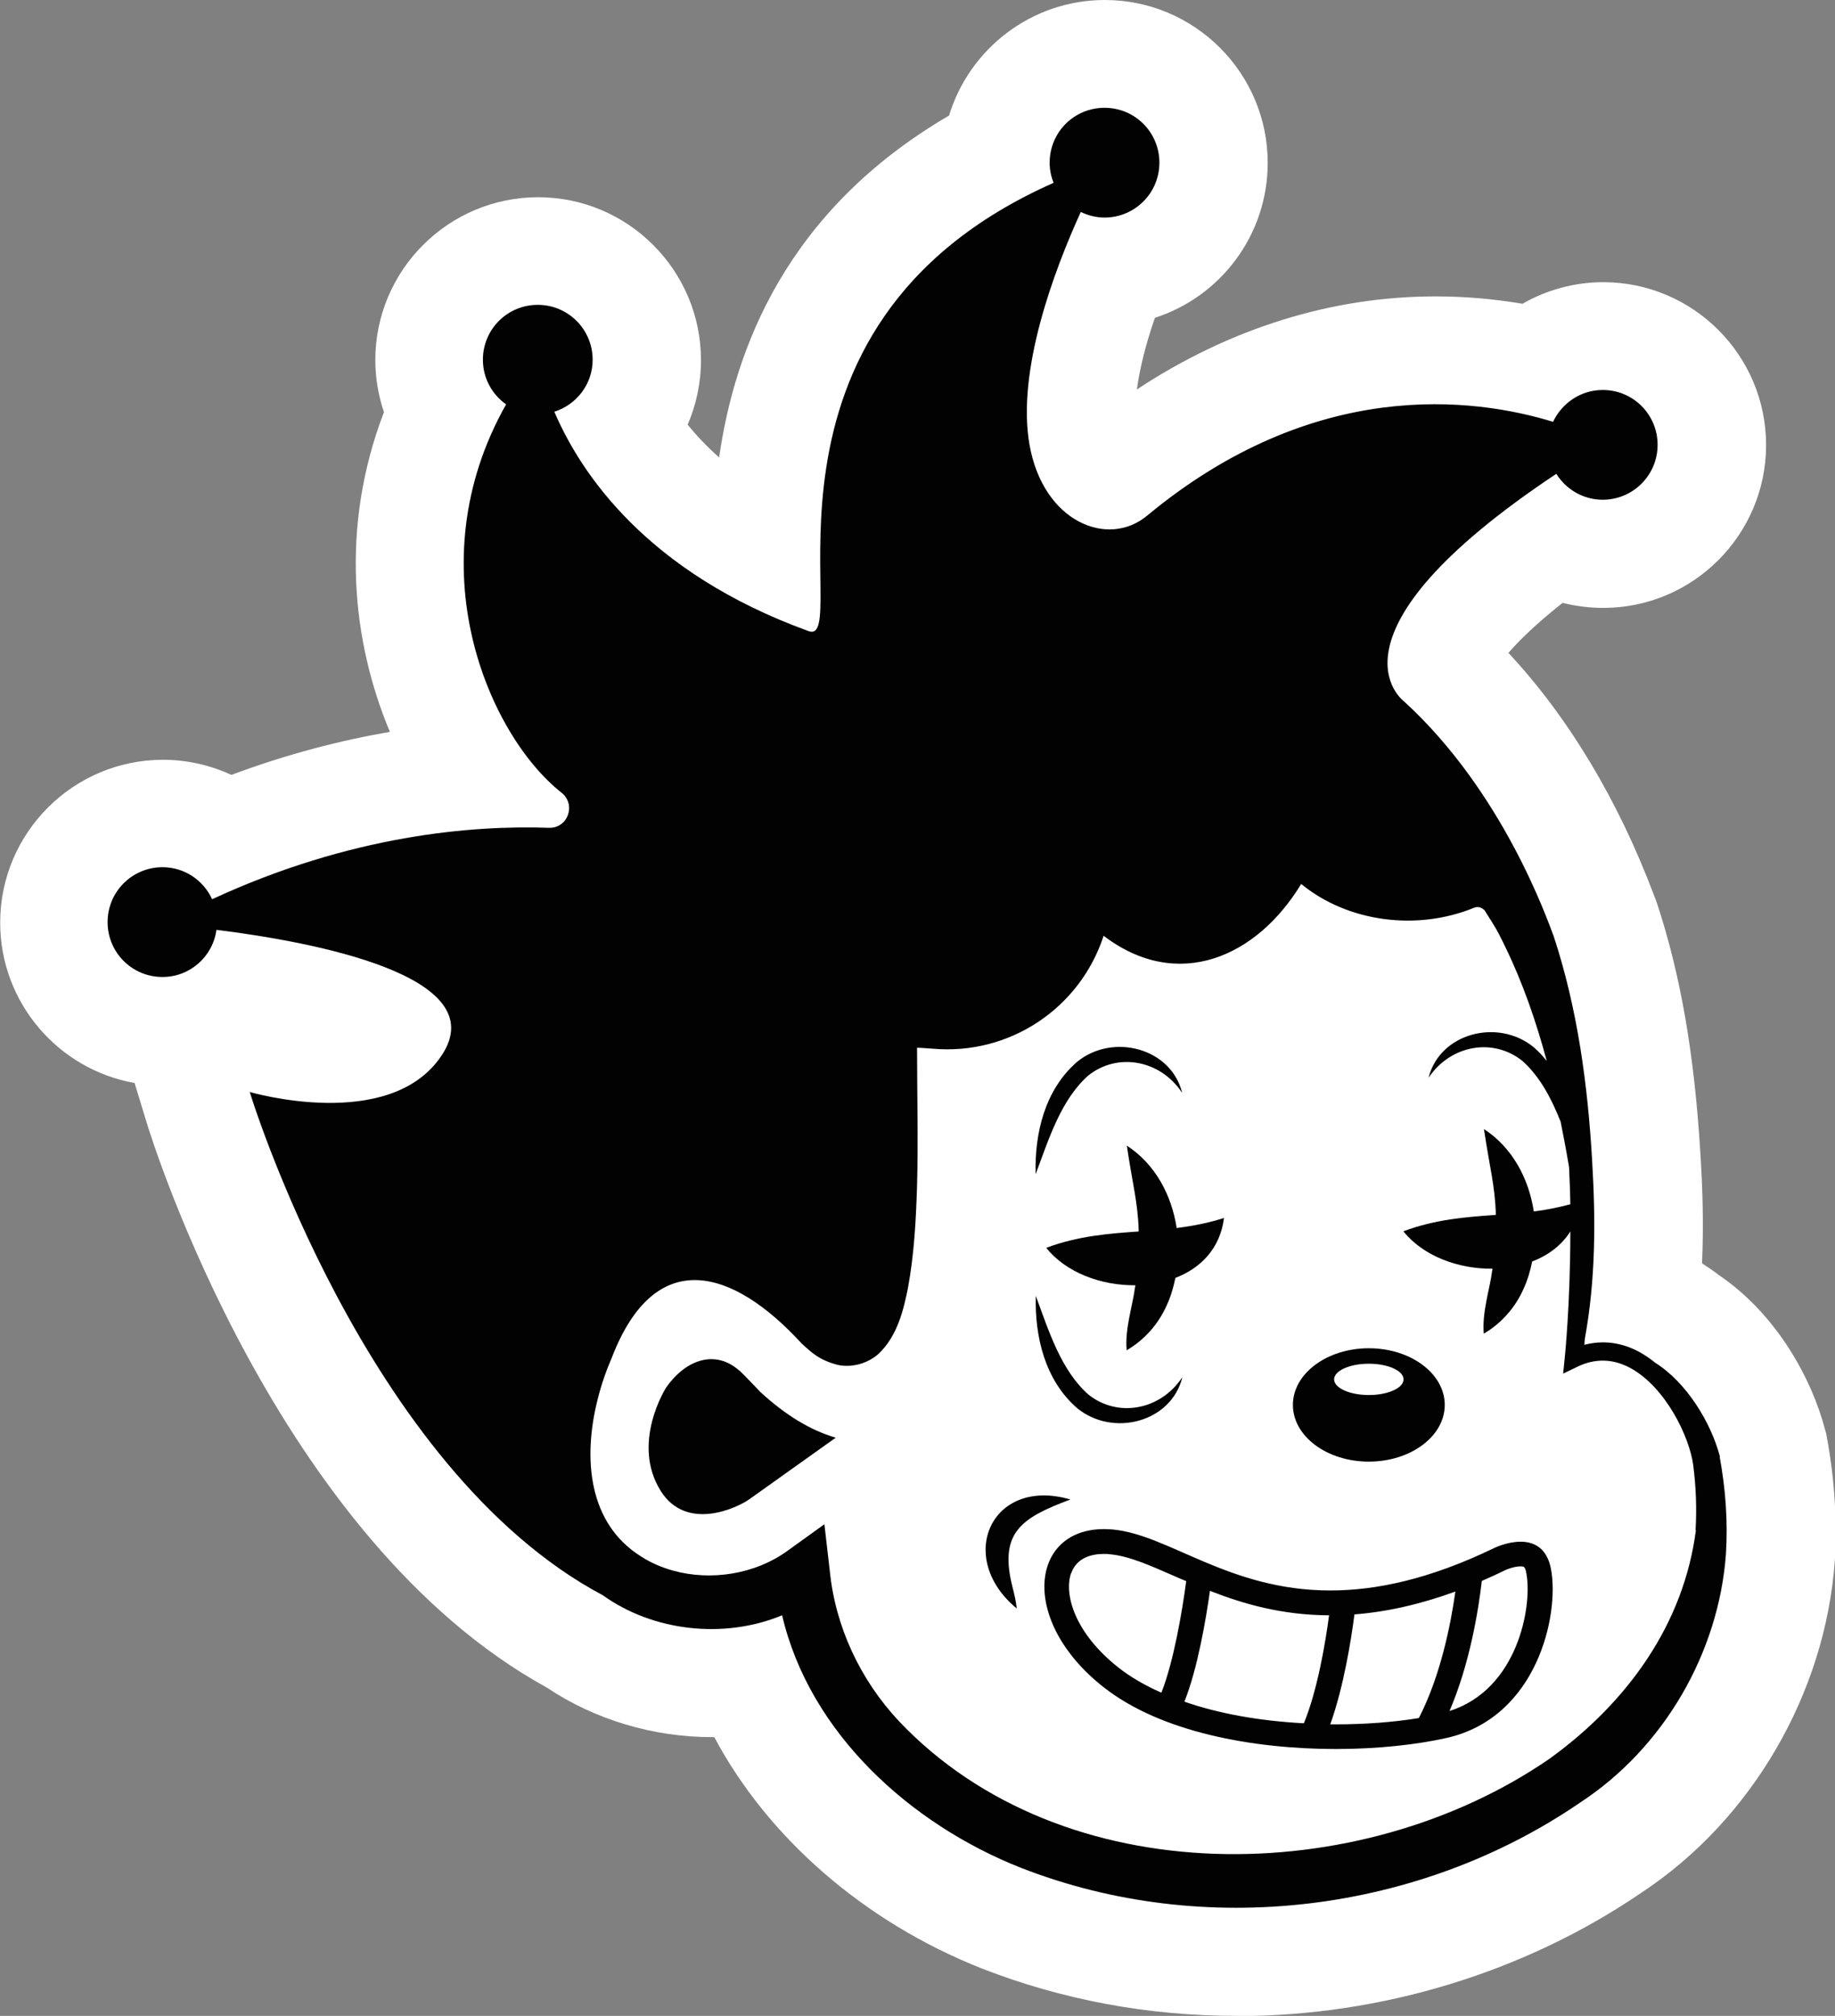
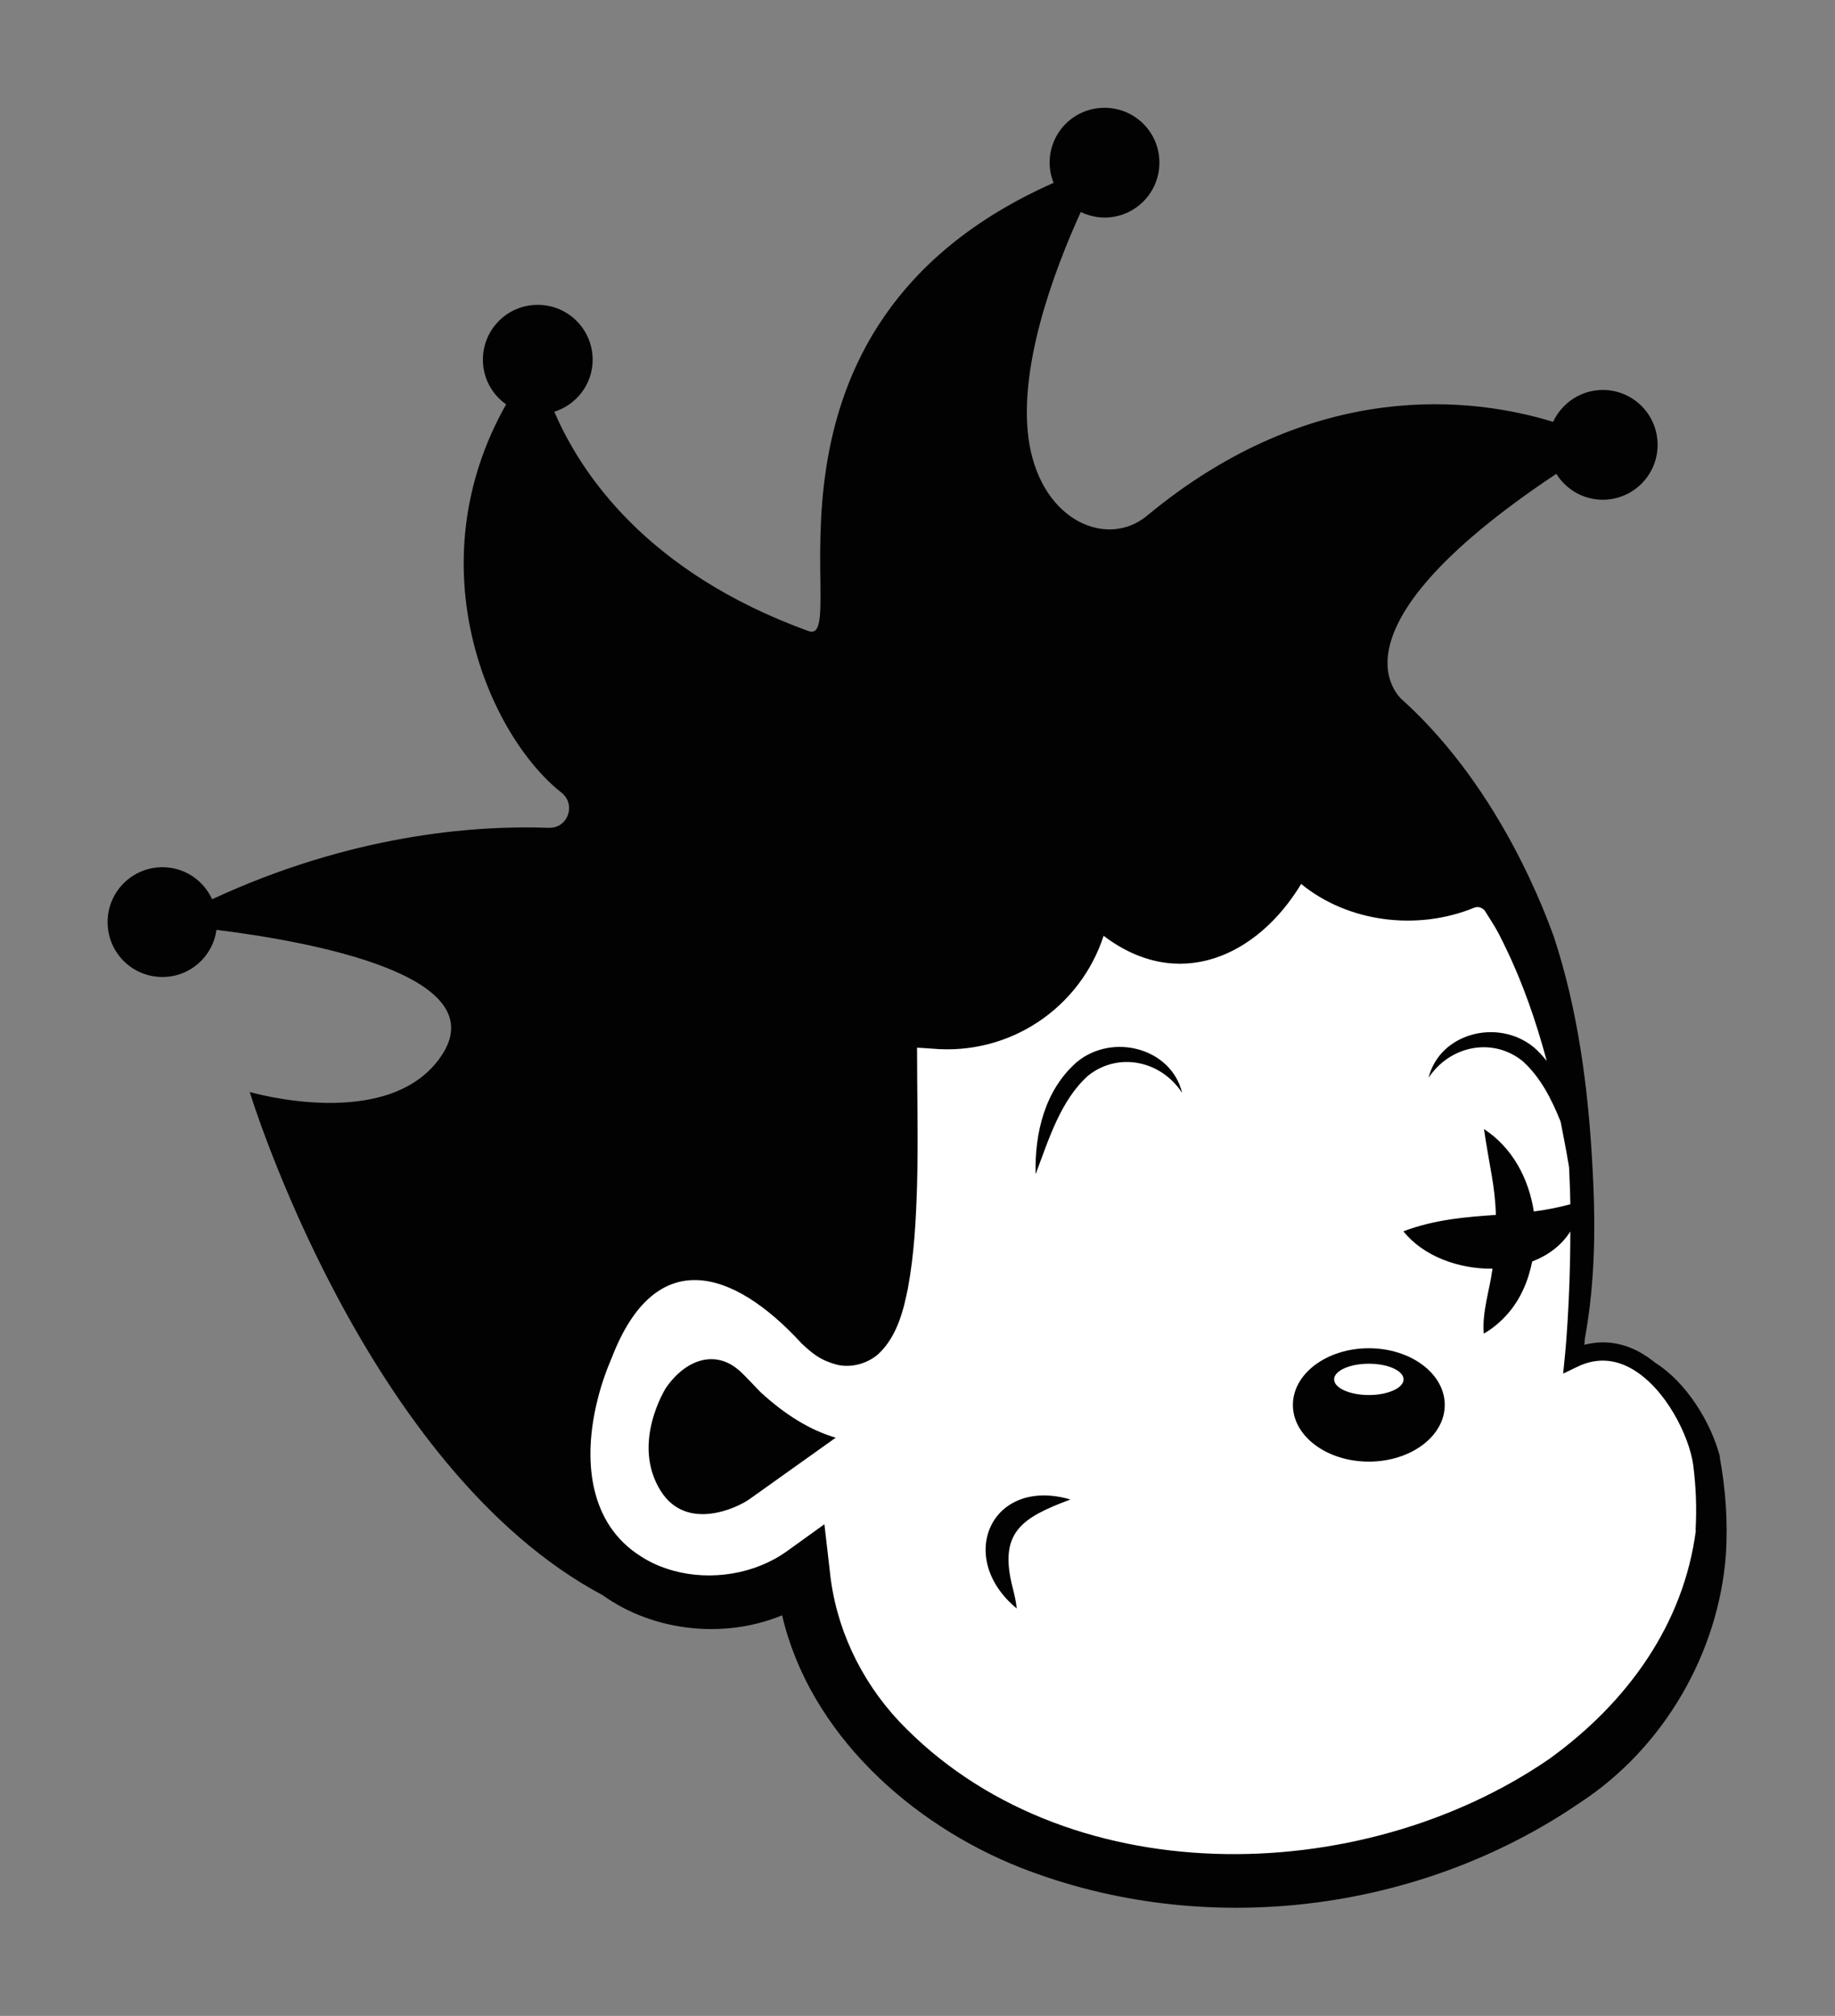
<svg xmlns="http://www.w3.org/2000/svg" id="Layer_1" data-name="Layer 1" viewBox="0 0 101.99 112.02">
  <rect x="0" y="0" width="101.99" height="112.02" fill="#808080" stroke="none" />
  <defs>
    <style>
      .cls-1 {
        fill: #020202;
      }

      .cls-1, .cls-2 {
        stroke-width: 0px;
      }

      .cls-2 {
        fill: #fff;
      }
    </style>
  </defs>
-   <path class="cls-2" d="M68.73,112.02c-4.92,0-9.68-.89-14.15-2.63-6.58-2.6-11.91-7.29-14.88-12.86-.04,0-.08,0-.12,0-3.29,0-6.54-.98-9.18-2.75-15.06-8.27-21.94-30.4-22.23-31.34l-.69-2.26c-4.24-.75-7.47-4.46-7.47-8.91,0-4.99,4.06-9.05,9.05-9.05,1.34,0,2.63.3,3.8.84,3.16-1.18,6.13-1.93,8.81-2.39-2.09-4.99-2.8-11.33-.33-17.77-.31-.92-.48-1.9-.48-2.89,0-4.99,4.06-9.05,9.05-9.05s9.05,4.06,9.05,9.05c0,1.27-.26,2.48-.74,3.59.48.59,1.06,1.21,1.75,1.82.86-6,3.7-13.7,12.78-19,1.13-3.71,4.58-6.42,8.66-6.42,4.99,0,9.05,4.06,9.05,9.05,0,4.02-2.63,7.44-6.27,8.61-.55,1.59-.86,2.92-1,3.98,5.16-3.4,10.83-5.17,16.6-5.17,1.63,0,3.24.14,4.83.41,1.34-.77,2.89-1.2,4.49-1.2,4.99,0,9.05,4.06,9.05,9.05s-4.06,9.05-9.05,9.05c-.77,0-1.53-.1-2.26-.28-1.53,1.21-2.46,2.14-3.01,2.78,3.33,3.57,6.1,8.18,8.09,13.47l.11.28.05.14c1.33,4.03,2.09,8.46,2.42,13.95.11,1.74.19,3.82.09,6.08.31.2.62.41.93.65,3.27,2.21,5.2,5.86,5.91,8.6l.06.21.04.22c.43,2.32.57,4.63.44,6.85-.53,7.4-4.65,14.43-10.76,18.45-6.48,4.42-14.45,6.85-22.45,6.85h0ZM63.25,24.06" />
  <path class="cls-2" d="M95.01,81.33c-.33-2.56-3.31-7.68-7.13-5.86l.33-2.65c.25-3.42-.43-16.45-4.41-23.02-.49-.81-1.48-1.15-2.36-.81-2,.78-5.77,1.55-9-1.81-.25-.26-.68-.18-.85.13-1.08,2.1-4.74,7.85-10.36,2.67-.35-.32-.92-.16-1.01.31-.46,2.31-2.28,7.17-9.29,6.41-.75-.08-1.42.46-1.46,1.22-.13,2.97,1.03,20.16-3.78,15.76,0,0-8.68-10.28-13.3,1.7-4.62,11.97,6.05,16.42,12.22,12.02.78,9.56,11.18,17.13,23.9,17.13s28.44-8,26.48-23.2Z" />
  <g>
    <path class="cls-1" d="M95.6,80.96c-.5-1.91-1.85-4.13-3.61-5.24-.27-.22-.56-.42-.87-.59-.99-.54-2.03-.67-3.06-.4,0-.11.02-.23.03-.36.6-3.3.6-6.55.4-9.9-.24-4.14-.8-8.39-2.13-12.43-.37-.97-2.83-8.05-8.33-13.07,0,0-5.01-3.67,8.47-12.64.54.86,1.49,1.44,2.58,1.44,1.68,0,3.05-1.36,3.05-3.05s-1.36-3.05-3.05-3.05c-1.22,0-2.27.73-2.76,1.77-4.41-1.35-13.26-2.5-22.57,5.22-2.17,1.8-5.77.36-6.53-3.95-.72-4.12,1.36-9.66,2.85-12.93.4.19.85.31,1.32.31,1.68,0,3.05-1.36,3.05-3.05s-1.36-3.05-3.05-3.05-3.05,1.36-3.05,3.05c0,.4.08.77.22,1.12-18.08,8.01-11.07,25.84-13.62,24.91-9-3.26-12.67-8.78-14.13-12.19,1.23-.39,2.13-1.53,2.13-2.89,0-1.68-1.36-3.05-3.05-3.05s-3.05,1.36-3.05,3.05c0,1.03.51,1.93,1.29,2.48-5.09,9-.94,18.41,3.07,21.57.84.66.37,2-.7,1.96-4.22-.15-11.01.4-18.71,3.97-.48-1.05-1.53-1.78-2.76-1.78-1.68,0-3.05,1.36-3.05,3.05s1.36,3.05,3.05,3.05c1.54,0,2.8-1.14,3-2.62,5.3.66,15.49,2.54,12.51,6.99-2.88,4.31-10.66,2.02-10.66,2.02,0,0,6.37,20.92,19.63,27.97,2.79,2,6.73,2.45,9.96,1.11,1.53,6.56,7.16,11.62,13.27,14.03,10.18,3.98,22.11,2.52,31.08-3.62,4.64-3.03,7.71-8.31,8.11-13.83.11-1.81-.02-3.6-.35-5.39ZM94.26,85.02c-.67,5.2-3.77,9.56-8.15,12.72-10.53,7.24-27.03,7.52-36.15-2.1-2.15-2.3-3.53-5.24-3.84-8.35l-.3-2.59-2.07,1.49c-1.79,1.29-4.23,1.67-6.33,1.09-.64-.18-1.24-.43-1.79-.79-2.93-1.83-3.24-5.43-2.42-8.7.2-.82.48-1.62.8-2.36,2.42-6.26,6.73-4.94,10.55-.77.55.5.97.92,2.02,1.19.77.16,1.63-.08,2.23-.6,1.11-1.03,1.43-2.6,1.65-3.65.36-1.96.45-3.83.51-5.7.07-2.53,0-5.16,0-7.68.13,0,.37.02.82.05,4.32.4,8.24-2.25,9.55-6.27,4.11,3.13,8.51,1.2,10.98-2.88,2.61,2.14,6.45,2.61,9.59,1.33.24-.1.42-.03.6.13.26.42.56.87.8,1.32.08.15.14.3.22.44.04.09.09.18.13.27.99,2.03,1.72,4.16,2.31,6.35-.22-.28-.46-.54-.74-.78-1.99-1.61-5.21-.77-5.83,1.71,1.21-1.81,3.57-2.25,5.21-.94.99.88,1.62,2.1,2.13,3.38.15.76.3,1.53.43,2.3.01.08.03.16.04.24.03.7.06,1.38.07,2.05-.69.18-1.37.32-2.03.4-.28-1.83-1.19-3.55-2.77-4.58.31,2.12.62,3.16.66,4.77-1.67.12-3.34.24-5.14.91,1.1,1.38,3.06,2.1,4.95,2.08,0,.05,0,.09-.02.14-.11.92-.57,2.29-.46,3.47.99-.58,1.75-1.46,2.2-2.47.23-.49.38-1.01.49-1.54.88-.34,1.63-.89,2.12-1.67,0,3.96-.3,6.93-.31,7.01l-.09.89.81-.39c.98-.47,1.97-.44,2.93.08,1.96,1.07,3.28,3.82,3.49,5.39.16,1.25.2,2.45.13,3.62Z" />
-     <path class="cls-1" d="M62.64,75.02c.99-.58,1.75-1.46,2.2-2.47.23-.49.38-1.01.49-1.54,1.41-.54,2.49-1.64,2.7-3.33-.9.29-1.77.45-2.63.56-.28-1.83-1.19-3.55-2.77-4.58.31,2.12.62,3.16.66,4.77-1.67.12-3.34.24-5.14.91,1.1,1.38,3.06,2.1,4.95,2.08,0,.05,0,.09-.02.14-.11.92-.57,2.29-.46,3.47Z" />
    <path class="cls-1" d="M76.08,81.22c2.33,0,4.22-1.41,4.22-3.15s-1.89-3.15-4.22-3.15-4.22,1.41-4.22,3.15,1.89,3.15,4.22,3.15ZM76.08,75.78c1.07,0,1.93.39,1.93.87s-.87.87-1.93.87-1.93-.39-1.93-.87.87-.87,1.93-.87Z" />
    <path class="cls-1" d="M65.7,60.71c-.62-2.48-3.85-3.32-5.83-1.71-1.81,1.57-2.37,3.99-2.31,6.25.73-1.94,1.39-4.11,2.92-5.48,1.64-1.31,4.01-.87,5.21.94Z" />
-     <path class="cls-1" d="M65.7,76.55c-1.21,1.81-3.57,2.25-5.21.94-1.53-1.36-2.2-3.54-2.92-5.48-.06,2.26.5,4.68,2.31,6.25,1.99,1.61,5.21.77,5.83-1.71Z" />
-     <path class="cls-1" d="M84.51,85.67c-.75,0-1.46.35-1.46.35-3.62,1.75-6.59,2.36-9.11,2.36-5.65,0-8.98-3.11-12.11-3.39-.16-.01-.32-.02-.47-.02-4.11,0-4.7,5.1-.04,8.77,3.2,2.53,8.36,3.45,12.93,3.45,2.32,0,4.49-.24,6.18-.62,5.01-1.15,6.24-6.82,5.78-9.35-.22-1.23-.98-1.55-1.69-1.55ZM73.87,89.76c-.2,1.51-.64,4.15-1.4,6-2.48-.13-4.74-.54-6.64-1.2.74-1.86,1.2-4.6,1.42-6.16,1.83.72,3.99,1.35,6.62,1.36ZM59.54,87.42c.31-.88,1.16-1.07,1.81-1.07.11,0,.23,0,.35.02,1.03.09,2.2.61,3.55,1.2.22.1.45.2.68.29-.22,1.67-.7,4.49-1.38,6.2-.91-.4-1.72-.87-2.39-1.4-2.4-1.89-3.04-4.04-2.63-5.24ZM73.94,95.81c.74-2.07,1.16-4.69,1.34-6.1,1.8-.14,3.66-.56,5.61-1.27-.26,1.85-.83,4.7-2.03,7.03-1.4.23-3,.35-4.62.35-.1,0-.2,0-.3,0ZM80.56,95.09c1.14-2.66,1.61-5.61,1.8-7.24.43-.19.86-.38,1.3-.6.07-.03.49-.21.85-.21.19,0,.26,0,.33.41.33,1.82-.48,6.43-4.28,7.63Z" />
    <path class="cls-1" d="M59.48,83.32c-4.39-1.27-6.39,3.24-2.97,6.06-.04-.41-.13-.77-.22-1.13-.8-3.08.46-3.9,3.19-4.92Z" />
    <path class="cls-1" d="M41.1,76.17c-1.32-1.18-2.96-.66-4.08.94-.01.02-1.97,3.09-.29,5.75,1.44,2.27,4.26.92,4.92.45l4.8-3.42c-1.4-.41-2.79-1.25-4.19-2.54,0,0-.89-.94-1.16-1.19Z" />
  </g>
</svg>